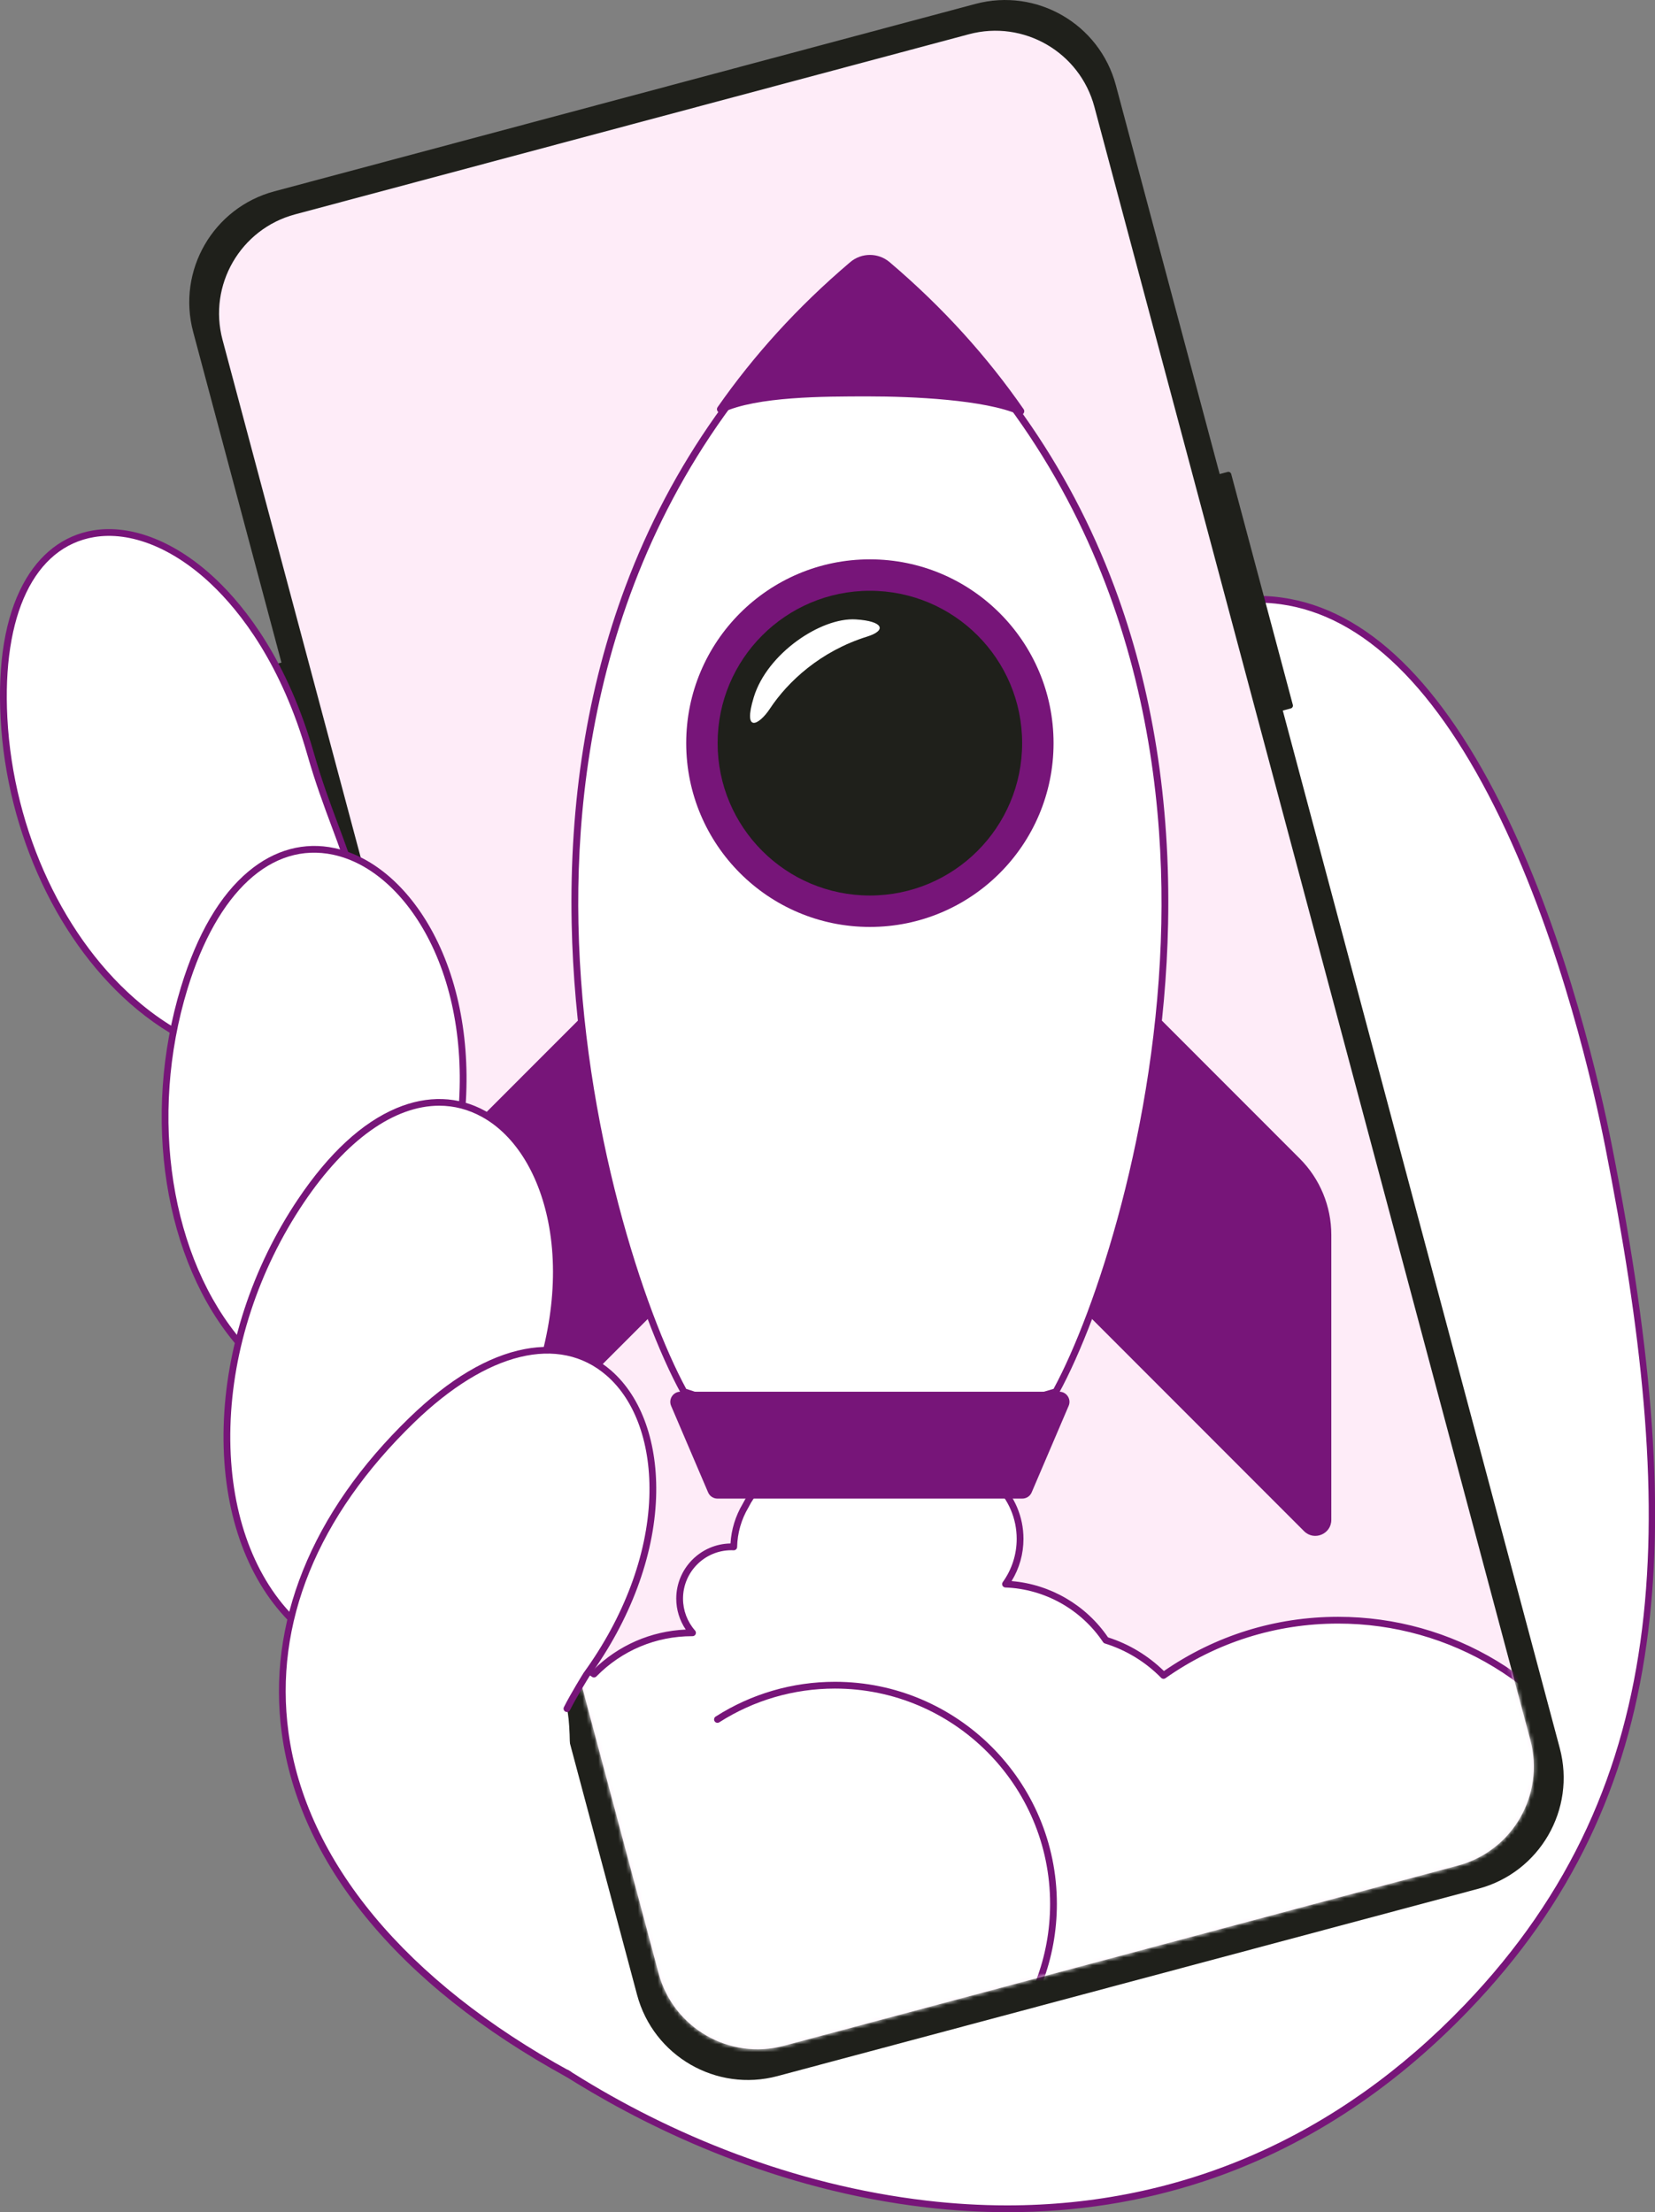
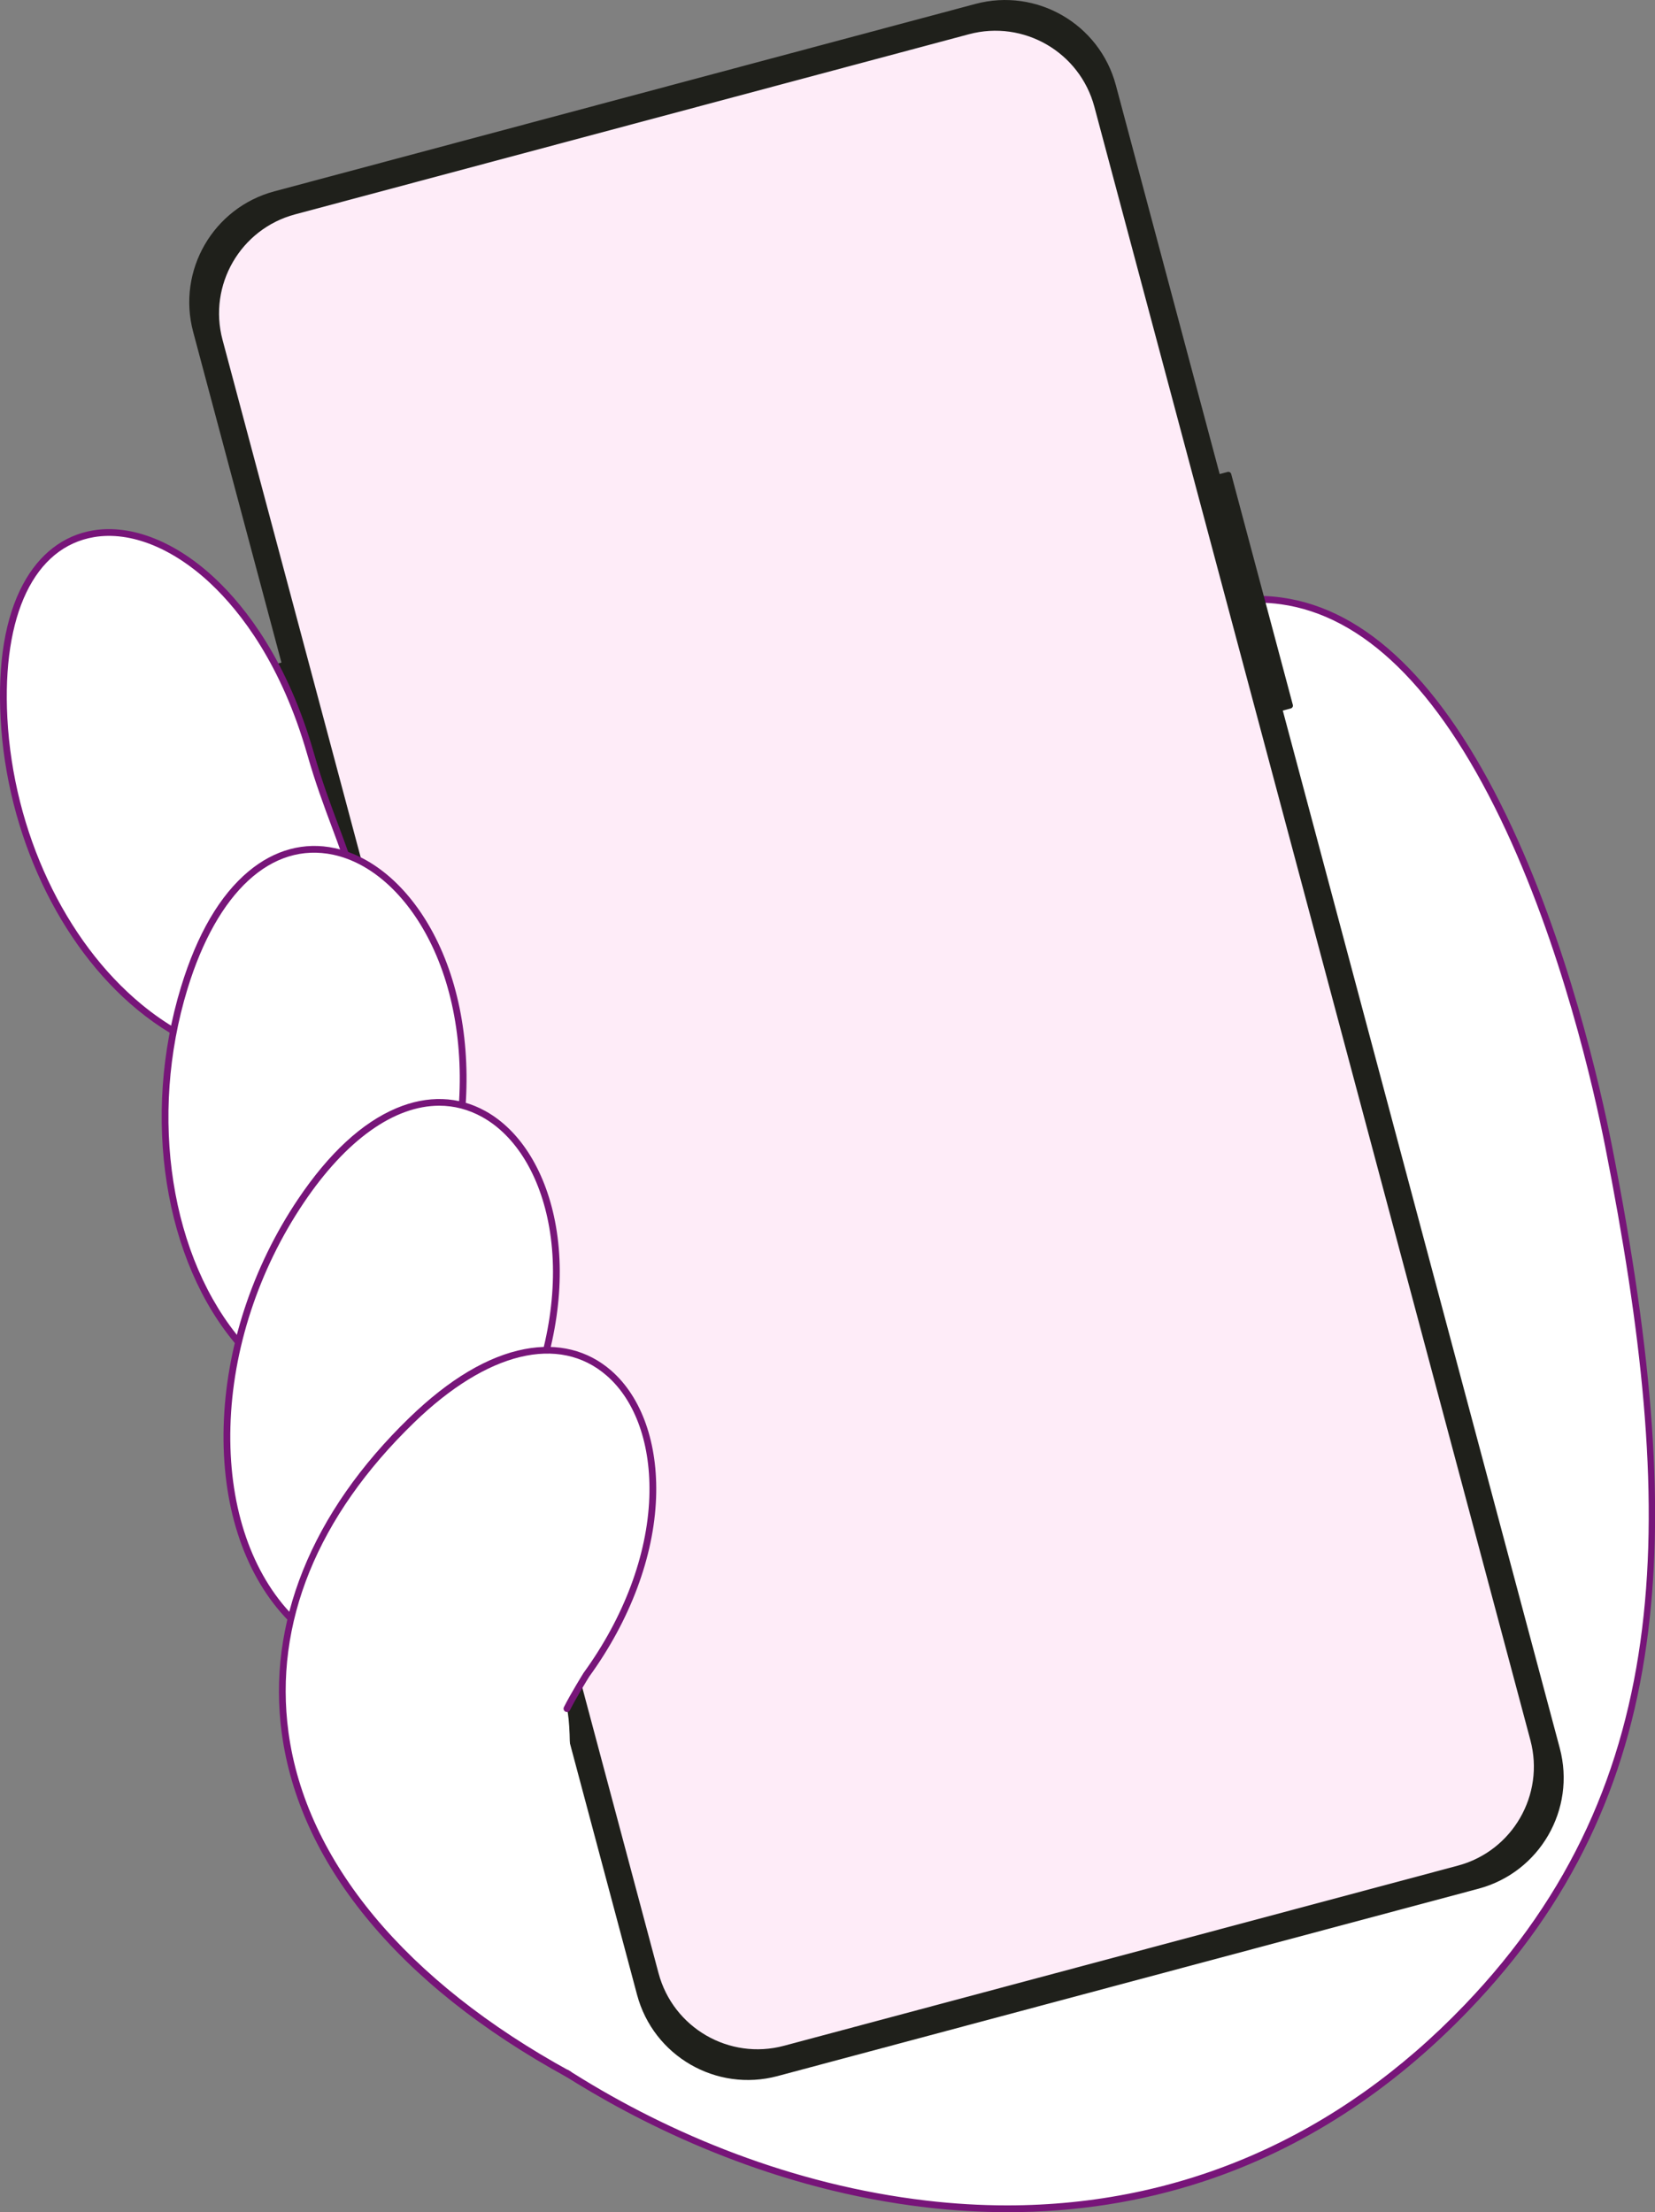
<svg xmlns="http://www.w3.org/2000/svg" width="419" height="560" viewBox="0 0 419 560" fill="none">
  <rect x="0" y="0" width="419" height="560" fill="#808080" stroke="none" />
  <g clip-path="url(#clip0_154_256)">
    <path d="M371.387 508.151C423.18 454.148 426.699 388.754 407.233 290.089C398.418 245.41 372.703 158.814 324.411 152.119C276.412 145.465 280.073 222.079 325.739 315.807C332.431 354.062 64.201 427.781 94.251 478.754C124.301 529.726 269.565 614.317 371.387 508.151V508.151Z" fill="white" />
    <path d="M255.133 560.001C248.334 560.001 241.441 559.595 234.466 558.783C196.666 554.378 165.589 539.325 146.175 527.472C122.503 513.02 102.817 494.971 93.513 479.189C90.9 474.756 90.362 469.962 91.915 464.94C95.525 453.267 110.637 439.819 138.114 423.827C162.237 409.789 192.604 395.569 221.971 381.817C249.825 368.774 276.135 356.454 295.422 345.13C316.41 332.809 326.06 323.301 324.915 316.07C308.215 281.774 296.762 249.058 291.793 221.452C286.82 193.826 288.658 173.061 297.108 161.402C303.198 153 312.427 149.592 324.529 151.269C345.994 154.244 365.128 172.822 381.398 206.486C396.977 238.719 405.243 275.573 408.074 289.923C418.755 344.058 421.471 382.937 416.882 415.985C414.354 434.185 409.601 450.395 402.349 465.541C394.909 481.081 384.983 495.212 372.006 508.744C352.161 529.436 329.487 544.071 304.614 552.243C288.896 557.407 272.321 560.001 255.134 560.001L255.133 560.001ZM318.809 152.573C310.054 152.573 303.237 155.868 298.496 162.409C290.327 173.681 288.592 193.993 293.48 221.148C298.427 248.631 309.848 281.233 326.51 315.431C326.545 315.503 326.57 315.58 326.584 315.659C328.009 323.804 318.382 333.639 296.289 346.61C276.933 357.973 250.589 370.31 222.697 383.371C193.364 397.107 163.032 411.31 138.976 425.311C111.887 441.075 97.029 454.204 93.553 465.448C92.129 470.053 92.599 474.262 94.99 478.318C110.941 505.376 166.364 549.121 234.664 557.079C241.525 557.878 248.304 558.276 254.978 558.276C299.021 558.278 338.725 540.967 370.768 507.557C424.981 451.032 424.591 382.503 406.392 290.255C403.573 275.971 395.346 239.287 379.854 207.233C363.849 174.118 345.155 155.86 324.293 152.968C322.389 152.704 320.56 152.573 318.809 152.573Z" fill="#771579" />
    <path d="M246.949 0.994L69.468 48.431C53.97 52.574 44.763 68.502 48.903 84.009L161.287 504.968C165.427 520.475 181.346 529.687 196.844 525.545L374.325 478.108C389.823 473.965 399.03 458.037 394.89 442.53L282.506 21.571C278.367 6.064 262.447 -3.148 246.949 0.994Z" fill="#1F201B" />
    <path d="M245.315 8.665L74.707 54.265C60.868 57.964 52.645 72.189 56.342 86.037L166.725 499.498C170.422 513.346 184.638 521.573 198.478 517.874L369.085 472.274C382.925 468.575 391.147 454.35 387.45 440.502L277.068 27.041C273.371 13.193 259.155 4.966 245.315 8.665Z" fill="#FEECF8" />
    <path d="M72.945 167.276L68.923 168.351C68.526 168.457 68.29 168.865 68.396 169.262L78.642 207.643C78.749 208.04 79.156 208.276 79.553 208.17L83.576 207.095C83.973 206.989 84.209 206.581 84.103 206.183L73.856 167.803C73.75 167.406 73.342 167.17 72.945 167.276Z" fill="#1F201B" />
    <path d="M310.798 119.468L306.775 120.543C306.378 120.649 306.142 121.057 306.248 121.455L321.848 179.887C321.954 180.284 322.362 180.52 322.759 180.414L326.782 179.339C327.179 179.233 327.414 178.825 327.308 178.428L311.709 119.995C311.603 119.598 311.195 119.362 310.798 119.468Z" fill="#1F201B" />
    <path d="M86.766 219.045L82.744 220.12C82.347 220.226 82.111 220.635 82.217 221.032L92.463 259.412C92.57 259.81 92.977 260.046 93.374 259.94L97.397 258.864C97.794 258.758 98.03 258.35 97.924 257.953L87.677 219.572C87.571 219.175 87.163 218.939 86.766 219.045Z" fill="#1F201B" />
    <mask id="mask0_154_256" style="mask-type:luminance" maskUnits="userSpaceOnUse" x="55" y="7" width="334" height="512">
-       <path d="M245.315 8.666L74.707 54.266C60.868 57.965 52.645 72.19 56.342 86.037L166.725 499.499C170.422 513.347 184.638 521.574 198.478 517.875L369.085 472.275C382.925 468.576 391.147 454.351 387.45 440.503L277.068 27.042C273.371 13.194 259.155 4.967 245.315 8.666Z" fill="white" />
-     </mask>
+       </mask>
    <g mask="url(#mask0_154_256)">
      <path d="M564.472 501.25C563.362 501.25 562.276 501.347 561.217 501.524C561.283 500.643 561.317 499.753 561.317 498.854C561.317 479.4 545.556 463.63 526.113 463.63C516.075 463.63 507.018 467.834 500.606 474.578C494.666 458.636 479.316 447.282 461.314 447.282C450.132 447.282 439.972 451.663 432.456 458.803C425.028 454.291 416.321 451.678 407.007 451.632C394.204 426.98 368.454 410.14 338.771 410.14C322.318 410.14 307.075 415.315 294.574 424.124C290.574 420.042 285.577 416.943 279.979 415.216C274.45 406.943 265.168 401.392 254.568 401.006C256.971 397.669 258.261 393.659 258.256 389.546C258.256 378.69 249.46 369.889 238.61 369.889C233.136 369.889 228.191 372.134 224.628 375.748C223.927 376.311 223.262 376.916 222.636 377.562C220.644 375.412 218.231 373.696 215.548 372.52C212.612 370.958 209.233 370.119 205.649 370.242C198.295 370.494 191.905 374.871 188.764 381.131C186.871 384.296 185.837 387.901 185.764 391.589C185.564 391.579 185.364 391.574 185.163 391.574C177.929 391.574 172.065 397.441 172.065 404.679C172.065 407.997 173.3 411.024 175.331 413.333C175.299 413.333 175.268 413.332 175.236 413.332C165.498 413.332 156.695 417.334 150.375 423.781C137.874 414.973 122.631 409.798 106.179 409.798C76.495 409.798 50.745 426.638 37.943 451.289C28.628 451.336 19.921 453.948 12.493 458.461C4.977 451.321 -5.182 446.939 -16.365 446.939C-34.367 446.939 -49.717 458.294 -55.656 474.235C-62.069 467.491 -71.126 463.287 -81.163 463.287C-100.606 463.287 -116.368 479.058 -116.368 498.512C-116.368 499.41 -116.333 500.3 -116.267 501.181C-117.343 501 -118.432 500.909 -119.522 500.908C-130.373 500.908 -139.169 509.709 -139.169 520.565C-139.169 531.422 -130.373 540.223 -119.522 540.223C-111.118 540.223 -103.95 534.941 -101.143 527.514C-96.375 530.809 -90.756 532.958 -84.682 533.562C-73.166 542.742 -58.579 548.229 -42.711 548.229C-26.463 548.229 -11.558 542.475 0.082 532.895C3.885 549.771 18.956 562.376 36.971 562.376C52.975 562.376 66.656 552.429 72.178 538.378C84.479 554.726 104.029 565.304 126.056 565.304C149.396 565.304 169.965 553.433 182.064 535.398C190.323 544.061 201.412 549.997 213.846 551.729C217.044 552.306 220.288 552.597 223.538 552.597C239.017 552.597 252.984 546.126 262.885 535.739C274.984 553.775 295.553 565.646 318.893 565.646C340.919 565.646 360.47 555.068 372.771 538.72C378.293 552.771 391.974 562.717 407.978 562.717C425.993 562.717 441.064 550.112 444.867 533.237C456.507 542.817 471.412 548.57 487.66 548.57C503.528 548.57 518.115 543.083 529.631 533.903C535.705 533.3 541.324 531.151 546.092 527.856C549.04 535.656 556.799 541.09 565.748 540.524C575.671 539.896 583.638 531.775 584.096 521.837C584.616 510.558 575.63 501.249 564.471 501.249L564.472 501.25Z" fill="white" />
      <path d="M318.893 566.504C296.451 566.504 275.551 555.529 262.769 537.09C252.321 547.653 238.432 553.456 223.538 553.456C220.254 553.456 216.943 553.159 213.694 552.574C201.827 550.922 190.667 545.313 182.181 536.748C169.399 555.186 148.498 566.162 126.056 566.162C115.149 566.162 104.728 563.663 95.08 558.736C86.322 554.262 78.509 547.828 72.402 540.074C69.529 546.632 64.917 552.238 58.994 556.351C52.509 560.854 44.893 563.234 36.971 563.234C28.142 563.234 19.506 560.178 12.657 554.631C6.263 549.452 1.652 542.313 -0.431 534.41C-12.426 543.884 -27.386 549.087 -42.712 549.087C-58.245 549.087 -72.868 544.006 -85.019 534.39C-90.613 533.794 -96.023 531.873 -100.748 528.812C-103.995 536.193 -111.407 541.081 -119.523 541.081C-130.829 541.081 -140.027 531.878 -140.027 520.566C-140.027 509.254 -130.829 500.05 -119.523 500.05C-118.752 500.05 -117.97 500.096 -117.187 500.186C-117.212 499.629 -117.225 499.071 -117.225 498.513C-117.225 478.617 -101.048 462.431 -81.164 462.431C-71.638 462.431 -62.745 466.064 -55.974 472.692C-52.888 465.132 -47.743 458.658 -41.029 453.91C-33.79 448.789 -25.262 446.082 -16.365 446.082C-5.574 446.082 4.688 450.094 12.607 457.394C20.11 452.969 28.665 450.57 37.421 450.438C50.934 424.828 77.232 408.941 106.178 408.941C122.044 408.941 137.276 413.686 150.277 422.668C156.597 416.469 164.807 412.902 173.612 412.511C172.045 410.201 171.208 407.472 171.208 404.68C171.208 397.055 177.348 390.837 184.941 390.718C185.152 387.188 186.205 383.759 188.012 380.72C191.403 373.984 198.148 369.642 205.62 369.386C209.21 369.264 212.772 370.079 215.921 371.748C218.43 372.847 220.712 374.405 222.65 376.342C223.1 375.912 223.568 375.501 224.053 375.111C227.936 371.19 233.104 369.032 238.61 369.032C249.916 369.032 259.113 378.235 259.113 389.547C259.113 393.356 258.078 397.023 256.106 400.24C265.915 401.056 274.938 406.3 280.522 414.488C285.814 416.171 290.686 419.107 294.672 423.01C307.672 414.027 322.905 409.283 338.771 409.283C367.717 409.283 394.015 425.17 407.528 450.78C416.285 450.913 424.839 453.311 432.342 457.736C440.261 450.436 450.524 446.424 461.314 446.424C470.21 446.424 478.739 449.131 485.978 454.252C492.692 459 497.838 465.474 500.923 473.034C507.694 466.406 516.588 462.772 526.113 462.772C545.997 462.772 562.174 478.959 562.174 498.854C562.174 499.408 562.161 499.968 562.136 500.528C562.911 500.438 563.691 500.393 564.472 500.392C570.128 500.392 575.395 502.647 579.302 506.741C583.207 510.833 585.214 516.208 584.953 521.877C584.721 526.896 582.637 531.653 579.083 535.273C575.529 538.894 570.812 541.063 565.803 541.38C557.093 541.931 549.151 537.053 545.696 529.154C540.972 532.215 535.561 534.136 529.968 534.731C517.817 544.348 503.194 549.428 487.66 549.428C472.334 549.428 457.375 544.225 445.38 534.751C443.297 542.653 438.685 549.794 432.292 554.972C425.442 560.52 416.807 563.575 407.978 563.575C400.056 563.575 392.44 561.195 385.955 556.693C380.032 552.58 375.419 546.974 372.547 540.416C366.44 548.17 358.627 554.604 349.869 559.077C340.221 564.005 329.799 566.504 318.893 566.504ZM262.885 534.882C263.026 534.882 263.164 534.916 263.289 534.982C263.413 535.049 263.519 535.144 263.597 535.261C276 553.75 296.671 564.788 318.893 564.788C339.985 564.788 359.373 555.098 372.086 538.204C372.177 538.082 372.3 537.987 372.441 537.928C372.581 537.869 372.735 537.849 372.886 537.87C373.037 537.891 373.18 537.951 373.3 538.045C373.42 538.139 373.512 538.264 373.568 538.406C379.168 552.653 392.674 561.86 407.978 561.86C425.106 561.86 440.269 549.743 444.031 533.048C444.064 532.905 444.132 532.773 444.229 532.664C444.327 532.555 444.451 532.473 444.589 532.426C444.728 532.378 444.876 532.367 445.02 532.393C445.164 532.419 445.299 532.481 445.412 532.574C457.273 542.337 472.277 547.713 487.66 547.713C502.885 547.713 517.214 542.706 529.097 533.233C529.226 533.13 529.382 533.066 529.546 533.05C535.312 532.472 540.837 530.443 545.606 527.15C545.713 527.076 545.835 527.028 545.964 527.008C546.092 526.989 546.224 526.998 546.348 527.037C546.472 527.076 546.586 527.142 546.681 527.232C546.776 527.321 546.849 527.431 546.895 527.552C549.832 535.325 557.386 540.194 565.694 539.668C575.256 539.063 582.799 531.38 583.24 521.798C583.479 516.602 581.64 511.675 578.062 507.925C574.481 504.173 569.655 502.107 564.472 502.107C563.446 502.107 562.398 502.195 561.358 502.369C561.23 502.39 561.098 502.382 560.974 502.346C560.849 502.309 560.734 502.244 560.638 502.156C560.542 502.069 560.468 501.96 560.42 501.84C560.372 501.719 560.352 501.589 560.362 501.459C560.426 500.591 560.459 499.715 560.459 498.853C560.459 479.903 545.051 464.487 526.113 464.487C516.614 464.487 507.776 468.28 501.226 475.168C501.126 475.273 501 475.351 500.862 475.395C500.723 475.438 500.576 475.446 500.433 475.417C500.291 475.388 500.158 475.323 500.047 475.228C499.937 475.134 499.852 475.013 499.801 474.876C493.843 458.884 478.376 448.139 461.313 448.139C450.746 448.139 440.707 452.147 433.046 459.424C432.909 459.554 432.734 459.635 432.547 459.655C432.36 459.675 432.171 459.633 432.01 459.535C424.494 454.969 415.846 452.532 407.001 452.488C406.845 452.488 406.692 452.444 406.558 452.363C406.425 452.281 406.317 452.165 406.245 452.026C393.101 426.718 367.246 410.996 338.769 410.996C323.017 410.996 307.905 415.778 295.067 424.824C294.9 424.941 294.698 424.995 294.495 424.977C294.293 424.959 294.103 424.869 293.961 424.723C290.011 420.693 285.089 417.689 279.726 416.035C279.538 415.977 279.375 415.855 279.266 415.692C273.72 407.394 264.475 402.224 254.535 401.862C254.38 401.856 254.23 401.809 254.1 401.724C253.97 401.64 253.865 401.522 253.797 401.382C253.728 401.243 253.699 401.088 253.712 400.933C253.725 400.778 253.78 400.63 253.871 400.504C256.178 397.293 257.398 393.503 257.398 389.545C257.398 379.179 248.969 370.746 238.609 370.746C233.548 370.746 228.8 372.736 225.238 376.349C225.214 376.373 225.189 376.396 225.163 376.417C224.49 376.957 223.851 377.538 223.251 378.158C223.17 378.242 223.073 378.308 222.965 378.353C222.858 378.397 222.743 378.42 222.626 378.419C222.51 378.418 222.395 378.393 222.288 378.346C222.182 378.298 222.086 378.23 222.007 378.145C220.078 376.064 217.789 374.436 215.203 373.305C215.183 373.296 215.163 373.287 215.144 373.276C212.254 371.739 208.986 370.986 205.677 371.099C198.822 371.334 192.634 375.325 189.529 381.515C189.52 381.534 189.51 381.552 189.499 381.571C187.687 384.61 186.695 388.068 186.62 391.606C186.617 391.72 186.592 391.833 186.546 391.937C186.499 392.042 186.432 392.136 186.349 392.214C186.265 392.292 186.167 392.353 186.06 392.392C185.952 392.432 185.838 392.45 185.724 392.444C185.537 392.435 185.35 392.431 185.162 392.43C178.412 392.43 172.921 397.925 172.921 404.678C172.921 407.656 174.005 410.528 175.973 412.765C176.083 412.889 176.154 413.042 176.178 413.205C176.203 413.368 176.18 413.535 176.112 413.686C176.044 413.836 175.934 413.964 175.795 414.053C175.657 414.143 175.495 414.19 175.33 414.19H175.326L175.235 414.189C166.04 414.189 157.428 417.808 150.986 424.381C150.843 424.527 150.654 424.616 150.451 424.635C150.249 424.653 150.046 424.599 149.88 424.482C137.042 415.436 121.929 410.654 106.177 410.654C77.701 410.654 51.846 426.376 38.702 451.684C38.63 451.823 38.521 451.939 38.388 452.021C38.255 452.102 38.102 452.146 37.946 452.146C29.102 452.19 20.454 454.627 12.936 459.193C12.775 459.291 12.587 459.333 12.4 459.313C12.213 459.293 12.037 459.212 11.901 459.082C4.239 451.804 -5.8 447.796 -16.367 447.796C-33.429 447.796 -48.896 458.541 -54.855 474.534C-54.906 474.67 -54.99 474.791 -55.101 474.886C-55.211 474.981 -55.344 475.045 -55.486 475.075C-55.629 475.104 -55.776 475.096 -55.915 475.053C-56.054 475.009 -56.179 474.931 -56.28 474.825C-62.83 467.938 -71.667 464.144 -81.166 464.144C-100.104 464.144 -115.512 479.561 -115.512 498.511C-115.512 499.374 -115.479 500.25 -115.415 501.116C-115.405 501.246 -115.425 501.376 -115.472 501.497C-115.52 501.618 -115.595 501.726 -115.691 501.814C-115.787 501.902 -115.902 501.966 -116.026 502.003C-116.151 502.04 -116.283 502.048 -116.411 502.026C-117.44 501.854 -118.481 501.766 -119.525 501.765C-129.885 501.765 -138.314 510.198 -138.314 520.564C-138.314 530.931 -129.885 539.364 -119.525 539.364C-111.759 539.364 -104.695 534.48 -101.947 527.21C-101.901 527.088 -101.828 526.979 -101.734 526.889C-101.639 526.8 -101.525 526.734 -101.401 526.695C-101.277 526.656 -101.145 526.647 -101.017 526.666C-100.888 526.686 -100.766 526.734 -100.658 526.808C-95.899 530.097 -90.346 532.137 -84.6 532.707C-84.435 532.724 -84.279 532.787 -84.15 532.89C-72.266 542.363 -57.938 547.37 -42.713 547.37C-27.33 547.37 -12.326 541.994 -0.465 532.232C-0.352 532.139 -0.217 532.077 -0.073 532.051C0.071 532.025 0.219 532.036 0.358 532.084C0.496 532.131 0.62 532.213 0.718 532.322C0.815 532.431 0.884 532.563 0.916 532.706C4.678 549.4 19.841 561.517 36.97 561.517C52.273 561.517 65.779 552.311 71.379 538.063C71.435 537.921 71.528 537.797 71.647 537.703C71.767 537.609 71.91 537.548 72.061 537.528C72.212 537.507 72.366 537.527 72.507 537.586C72.647 537.644 72.77 537.739 72.862 537.861C85.574 554.756 104.961 564.445 126.054 564.445C148.275 564.445 168.947 553.407 181.35 534.919C181.422 534.812 181.516 534.723 181.627 534.658C181.737 534.593 181.861 534.554 181.989 534.543C182.116 534.532 182.245 534.549 182.365 534.595C182.485 534.64 182.593 534.712 182.682 534.805C190.988 543.517 202.097 549.226 213.962 550.879C217.122 551.449 220.326 551.737 223.537 551.739C238.31 551.739 252.063 545.846 262.263 535.146C262.343 535.062 262.44 534.995 262.546 534.95C262.653 534.904 262.768 534.881 262.884 534.881L262.885 534.882ZM149.705 254.96L111.404 293.284C108.87 295.819 106.86 298.83 105.488 302.142C104.117 305.455 103.411 309.006 103.411 312.592L103.412 384.745C103.412 388.349 107.766 390.154 110.313 387.605L175.636 322.244C176.206 321.673 176.593 320.945 176.746 320.152C176.899 319.359 176.812 318.539 176.496 317.796L149.705 254.96ZM290.756 254.961L329.057 293.284C334.175 298.405 337.05 305.35 337.05 312.592L337.051 384.745C337.051 388.349 332.696 390.154 330.15 387.605L264.826 322.245C264.256 321.674 263.869 320.945 263.716 320.153C263.562 319.36 263.65 318.54 263.966 317.797L290.756 254.961Z" fill="#771579" />
      <path d="M216.052 363.395C226.227 364.723 267.317 352.301 267.317 352.301C285.64 318.896 336.484 163.935 225.279 69.529C222.365 67.055 218.093 67.055 215.179 69.529C103.976 163.937 154.822 318.898 173.145 352.302C173.145 352.302 200.4 361.353 216.052 363.395Z" fill="white" />
-       <path d="M217.803 364.35C217.105 364.35 216.482 364.316 215.941 364.246C200.388 362.216 173.148 353.207 172.875 353.116C172.669 353.048 172.497 352.905 172.393 352.715C161.849 333.493 145.782 285.964 144.732 233.809C144.112 203.013 148.683 174.325 158.317 148.543C169.89 117.574 188.834 90.77 214.624 68.875C216.187 67.541 218.174 66.808 220.229 66.808C222.283 66.808 224.27 67.541 225.833 68.875C251.623 90.77 270.568 117.573 282.141 148.542C291.776 174.324 296.347 203.011 295.728 233.808C294.678 285.963 278.612 333.492 268.069 352.714C267.961 352.911 267.78 353.058 267.565 353.122C265.969 353.605 230.275 364.349 217.803 364.35ZM173.734 351.593C176.84 352.611 201.68 360.655 216.162 362.544C216.656 362.609 217.228 362.64 217.867 362.64C229.383 362.641 262.997 352.697 266.733 351.581C277.197 332.312 292.976 285.344 294.014 233.773C294.959 186.782 283.705 120.254 224.724 70.183C223.471 69.113 221.877 68.525 220.229 68.525C218.581 68.525 216.987 69.113 215.734 70.183C156.753 120.255 145.5 186.783 146.446 233.774C147.484 285.355 163.27 332.331 173.734 351.593Z" fill="#771579" />
-       <path d="M258.825 379.357L181.637 379.358C181.134 379.358 180.642 379.21 180.222 378.933C179.802 378.656 179.473 378.261 179.275 377.799L169.908 355.883C169.183 354.187 170.426 352.302 172.27 352.302L268.191 352.302C270.035 352.302 271.278 354.187 270.553 355.882L261.187 377.798C260.989 378.261 260.66 378.655 260.24 378.932C259.82 379.209 259.328 379.357 258.825 379.357Z" fill="#771579" />
-       <path d="M220.23 234.65C245.912 234.65 266.731 213.819 266.731 188.121C266.731 162.424 245.912 141.593 220.23 141.593C194.547 141.593 173.728 162.424 173.728 188.121C173.728 213.819 194.547 234.65 220.23 234.65Z" fill="#771579" />
      <path d="M220.23 226.693C241.52 226.693 258.778 209.424 258.778 188.122C258.778 166.82 241.52 149.551 220.23 149.551C198.94 149.551 181.681 166.82 181.681 188.122C181.681 209.424 198.94 226.693 220.23 226.693Z" fill="#1F201B" />
      <path d="M219.814 100.347C231.063 100.347 249.304 101.172 257.985 104.975C258.857 105.357 259.682 104.345 259.139 103.562C250.059 90.471 238.882 77.956 225.23 66.366C222.35 63.921 218.121 63.921 215.242 66.366C201.767 77.805 190.704 90.145 181.689 103.052C181.133 103.848 181.994 104.861 182.873 104.449C191.627 100.347 208.593 100.347 219.814 100.347Z" fill="#771579" />
      <path d="M190.841 176.483C187.987 185.833 192.223 183.485 194.902 179.426C199.446 172.539 207.734 164.823 219.544 161.146C224.498 159.603 223.722 157.243 216.673 156.8C207.851 156.246 194.217 165.426 190.841 176.483Z" fill="white" />
-       <path d="M360.599 509.967C360.372 509.967 360.154 509.876 359.993 509.715C359.832 509.555 359.742 509.336 359.742 509.109C359.742 487.402 377.392 469.742 399.086 469.742C409.595 469.742 419.476 473.837 426.906 481.272C426.986 481.352 427.049 481.446 427.092 481.55C427.135 481.655 427.158 481.766 427.158 481.879C427.158 481.991 427.135 482.103 427.092 482.207C427.049 482.311 426.986 482.406 426.906 482.485C426.827 482.565 426.732 482.628 426.628 482.671C426.524 482.714 426.413 482.737 426.3 482.737C426.188 482.737 426.076 482.714 425.972 482.671C425.868 482.628 425.774 482.565 425.694 482.485C418.587 475.374 409.137 471.457 399.086 471.457C378.337 471.457 361.456 488.348 361.456 509.109C361.456 509.336 361.366 509.555 361.205 509.715C361.045 509.876 360.827 509.967 360.599 509.967ZM263.084 502.575C262.945 502.575 262.808 502.542 262.685 502.477C262.562 502.412 262.457 502.318 262.378 502.204C262.299 502.089 262.249 501.957 262.233 501.819C262.216 501.681 262.234 501.541 262.284 501.411C264.654 495.205 265.856 488.66 265.856 481.956C265.856 451.902 241.419 427.451 211.382 427.451C200.966 427.451 190.842 430.402 182.104 435.985C181.912 436.107 181.68 436.149 181.458 436.1C181.236 436.051 181.043 435.915 180.92 435.724C180.798 435.532 180.757 435.299 180.806 435.077C180.855 434.855 180.99 434.662 181.181 434.539C190.195 428.78 200.638 425.735 211.382 425.735C242.365 425.735 267.57 450.956 267.57 481.956C267.57 488.87 266.33 495.622 263.885 502.024C263.823 502.186 263.713 502.325 263.57 502.424C263.427 502.522 263.258 502.575 263.084 502.575Z" fill="#771579" />
    </g>
    <path d="M75.123 267.869C39.22 272.949 3.613 231.443 1.009 181.814C-2.605 112.925 59.253 122.971 78.635 190.828C84.393 210.988 91.26 220.696 92.569 240.166C93.807 258.578 84.002 266.613 75.123 267.869Z" fill="white" />
    <path d="M69.035 269.157C57.345 269.157 45.615 264.538 34.769 255.6C14.947 239.266 1.683 211.011 0.153 181.86C-0.587 167.741 1.318 156.321 5.818 147.919C9.93 140.24 16.067 135.52 23.568 134.267C33.291 132.643 44.604 137.129 54.602 146.575C62.278 153.827 72.821 167.351 79.459 190.593C81.48 197.668 83.6 203.347 85.649 208.839C89.362 218.787 92.569 227.378 93.425 240.109C94.705 259.147 84.431 267.42 75.244 268.72C73.187 269.011 71.112 269.157 69.035 269.157L69.035 269.157ZM75.004 267.02C83.463 265.824 92.915 258.087 91.714 240.224C90.875 227.743 87.709 219.26 84.043 209.438C81.981 203.915 79.85 198.204 77.811 191.064C71.279 168.196 60.944 154.926 53.424 147.821C43.82 138.747 33.04 134.423 23.85 135.958C8.711 138.487 0.493 155.612 1.865 181.769C3.371 210.455 16.396 238.238 35.858 254.275C48.246 264.483 61.782 268.89 75.004 267.02Z" fill="#771579" />
    <path d="M103.284 356.685C57.686 363.747 30.008 304.505 46.65 250.076C66.82 184.111 124.566 219.991 116.503 285.132C116.503 285.132 117.756 354.443 103.284 356.685Z" fill="white" />
    <path d="M95.935 358.119C90.161 358.119 84.59 357.042 79.298 354.897C72.189 352.014 65.754 347.283 60.172 340.834C41.534 319.3 35.77 282.727 45.831 249.826C49.918 236.459 55.675 226.613 62.942 220.562C69.518 215.086 77.05 213.056 84.722 214.693C94.76 216.835 104.076 225.105 110.282 237.385C117.005 250.69 119.519 267.662 117.361 285.178C117.379 286.331 117.613 303.213 116.174 320.141C115.301 330.418 113.991 338.712 112.28 344.792C110.029 352.79 107.129 356.958 103.415 357.533C100.889 357.925 98.393 358.12 95.935 358.12L95.935 358.119ZM103.152 355.837C108.555 355.001 112.573 342.276 114.465 320.006C115.941 302.643 115.649 285.32 115.646 285.147C115.645 285.107 115.647 285.066 115.652 285.026C117.782 267.823 115.331 251.178 108.752 238.158C102.782 226.344 93.893 218.403 84.364 216.37C68.782 213.046 54.988 225.74 47.47 250.327C37.576 282.686 43.201 318.606 61.468 339.711C72.744 352.738 87.156 358.315 103.152 355.837Z" fill="#771579" />
    <path d="M153.682 408.714C63.635 458.837 34.33 366.221 76.178 304.016C114.677 246.789 159.473 297.944 132.797 357.91C132.797 357.91 167.981 370.457 153.682 408.714Z" fill="white" />
    <path d="M107.089 423.902C106.258 423.902 105.434 423.885 104.615 423.851C91.579 423.305 80.303 418.24 72.007 409.204C61.557 397.821 56.093 380.743 56.622 361.118C57.158 341.253 63.85 320.804 75.466 303.537C83.268 291.94 91.641 284.199 100.355 280.529C108.24 277.206 116.036 277.46 122.899 281.262C131.879 286.236 138.383 296.864 140.745 310.419C143.263 324.875 140.846 341.539 133.941 357.437C137.245 358.807 149.047 364.431 154.817 376.847C159.117 386.099 159.005 396.921 154.485 409.015C154.414 409.206 154.277 409.365 154.099 409.464C136.874 419.052 121.073 423.903 107.088 423.903L107.089 423.902ZM111.199 279.901C99.88 279.901 87.669 288.471 76.889 304.494C65.452 321.495 58.863 341.621 58.336 361.164C57.819 380.342 63.122 396.99 73.269 408.043C90.639 426.962 118.941 426.985 152.989 408.118C157.231 396.599 157.326 386.328 153.27 377.587C146.978 364.027 132.652 358.769 132.508 358.717C132.397 358.677 132.295 358.615 132.209 358.534C132.123 358.453 132.055 358.356 132.008 358.247C131.962 358.138 131.938 358.021 131.939 357.903C131.94 357.785 131.965 357.668 132.013 357.561C139.059 341.724 141.559 325.086 139.055 310.713C136.783 297.672 130.592 287.484 122.068 282.762C118.6 280.841 114.948 279.901 111.199 279.901Z" fill="#771579" />
    <path d="M143.969 525.093C62.388 480.472 50.415 411.592 104.28 359.458C153.834 311.497 187.016 370.857 148.455 423.958C148.455 423.958 145.266 429.084 143.53 432.534C146.374 443.473 140.17 510.734 143.968 525.093H143.969Z" fill="white" />
    <path d="M143.968 525.951C143.829 525.951 143.688 525.917 143.558 525.846C122.097 514.108 104.949 500.453 92.59 485.261C80.676 470.616 73.524 454.962 71.333 438.732C69.468 424.918 71.273 411.063 76.698 397.551C82.185 383.886 91.264 370.862 103.684 358.841C113.726 349.123 123.525 343.294 132.811 341.517C141.215 339.909 148.787 341.78 154.709 346.927C162.459 353.662 166.611 365.41 166.103 379.161C165.552 394.068 159.537 410.147 149.167 424.437C148.921 424.834 145.931 429.668 144.296 432.919C144.193 433.121 144.014 433.273 143.799 433.343C143.584 433.414 143.35 433.396 143.148 433.294C142.946 433.192 142.792 433.015 142.72 432.8C142.648 432.585 142.664 432.351 142.765 432.148C144.498 428.703 147.597 423.715 147.728 423.505C147.739 423.487 147.75 423.47 147.762 423.454C157.946 409.43 163.851 393.677 164.39 379.097C164.879 365.868 160.941 354.615 153.585 348.222C141.556 337.767 123.346 342.198 104.876 360.074C80.325 383.836 69.314 410.956 73.033 438.502C77.433 471.097 102.771 501.582 144.38 524.34C144.547 524.431 144.679 524.576 144.755 524.751C144.831 524.926 144.847 525.121 144.8 525.305C144.752 525.49 144.645 525.654 144.495 525.771C144.344 525.887 144.159 525.951 143.968 525.951L143.968 525.951Z" fill="#771579" />
  </g>
  <defs>
    <clipPath id="clip0_154_256">
      <rect width="419" height="560" fill="white" />
    </clipPath>
  </defs>
</svg>